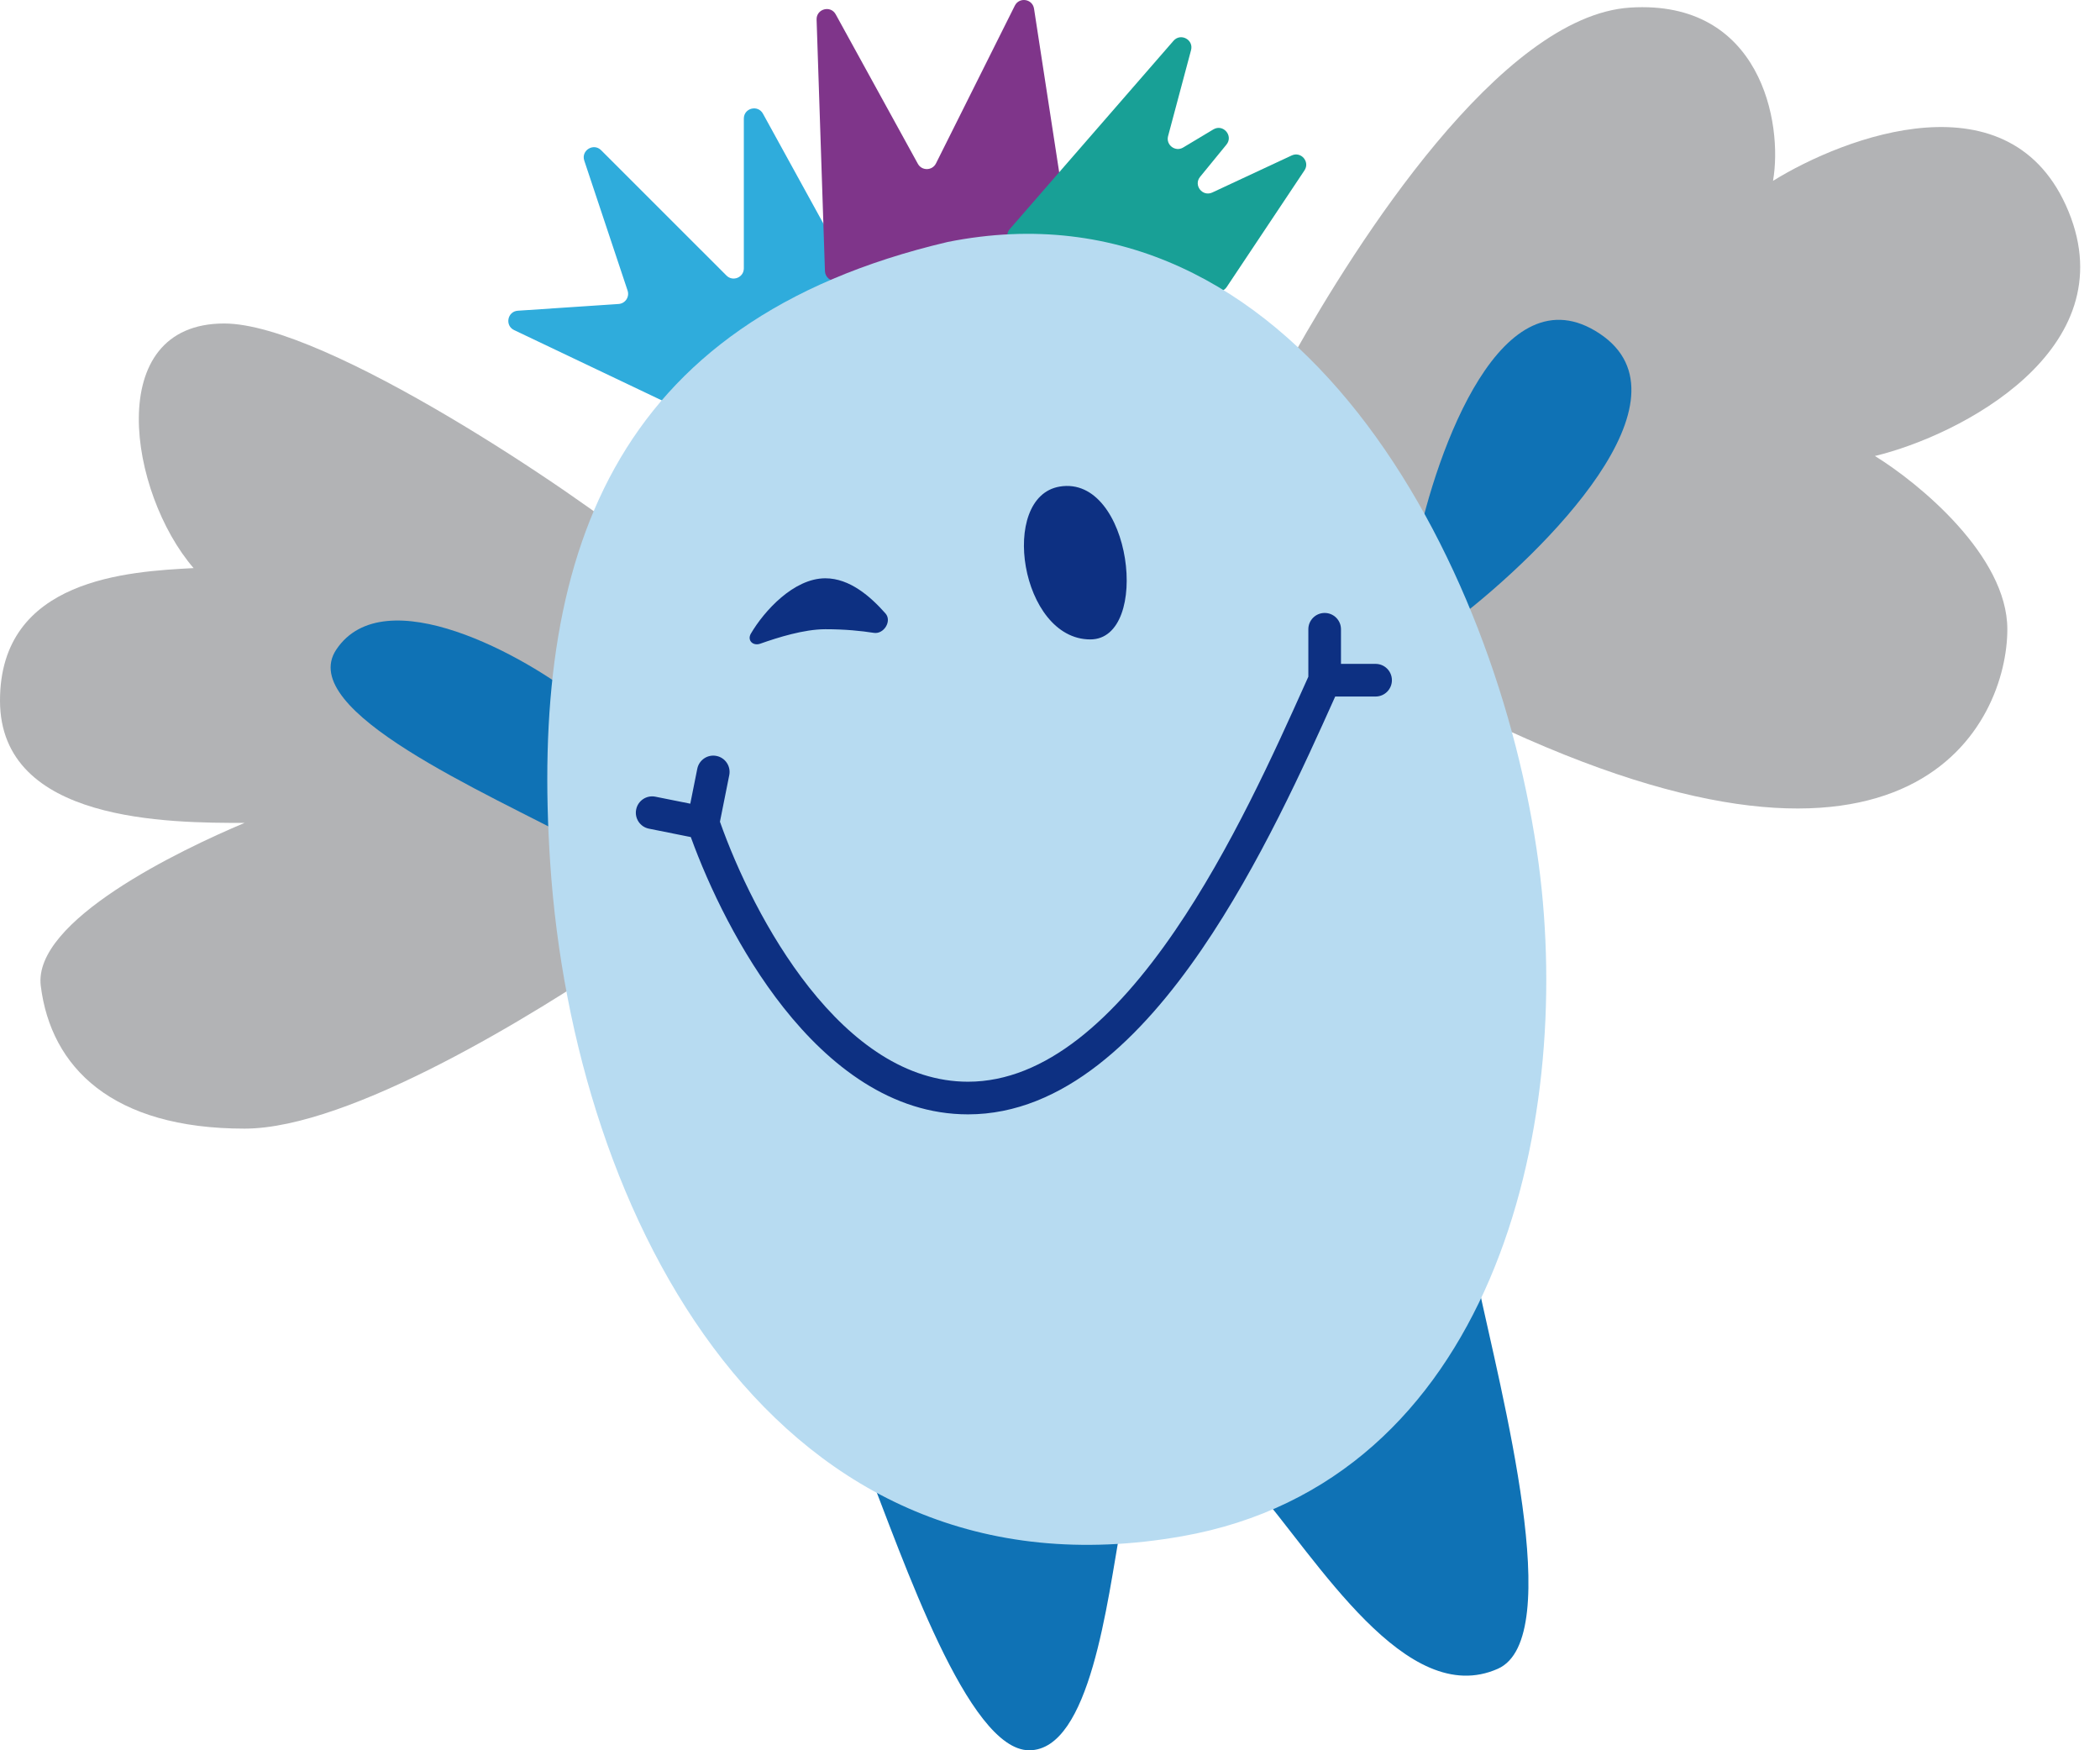
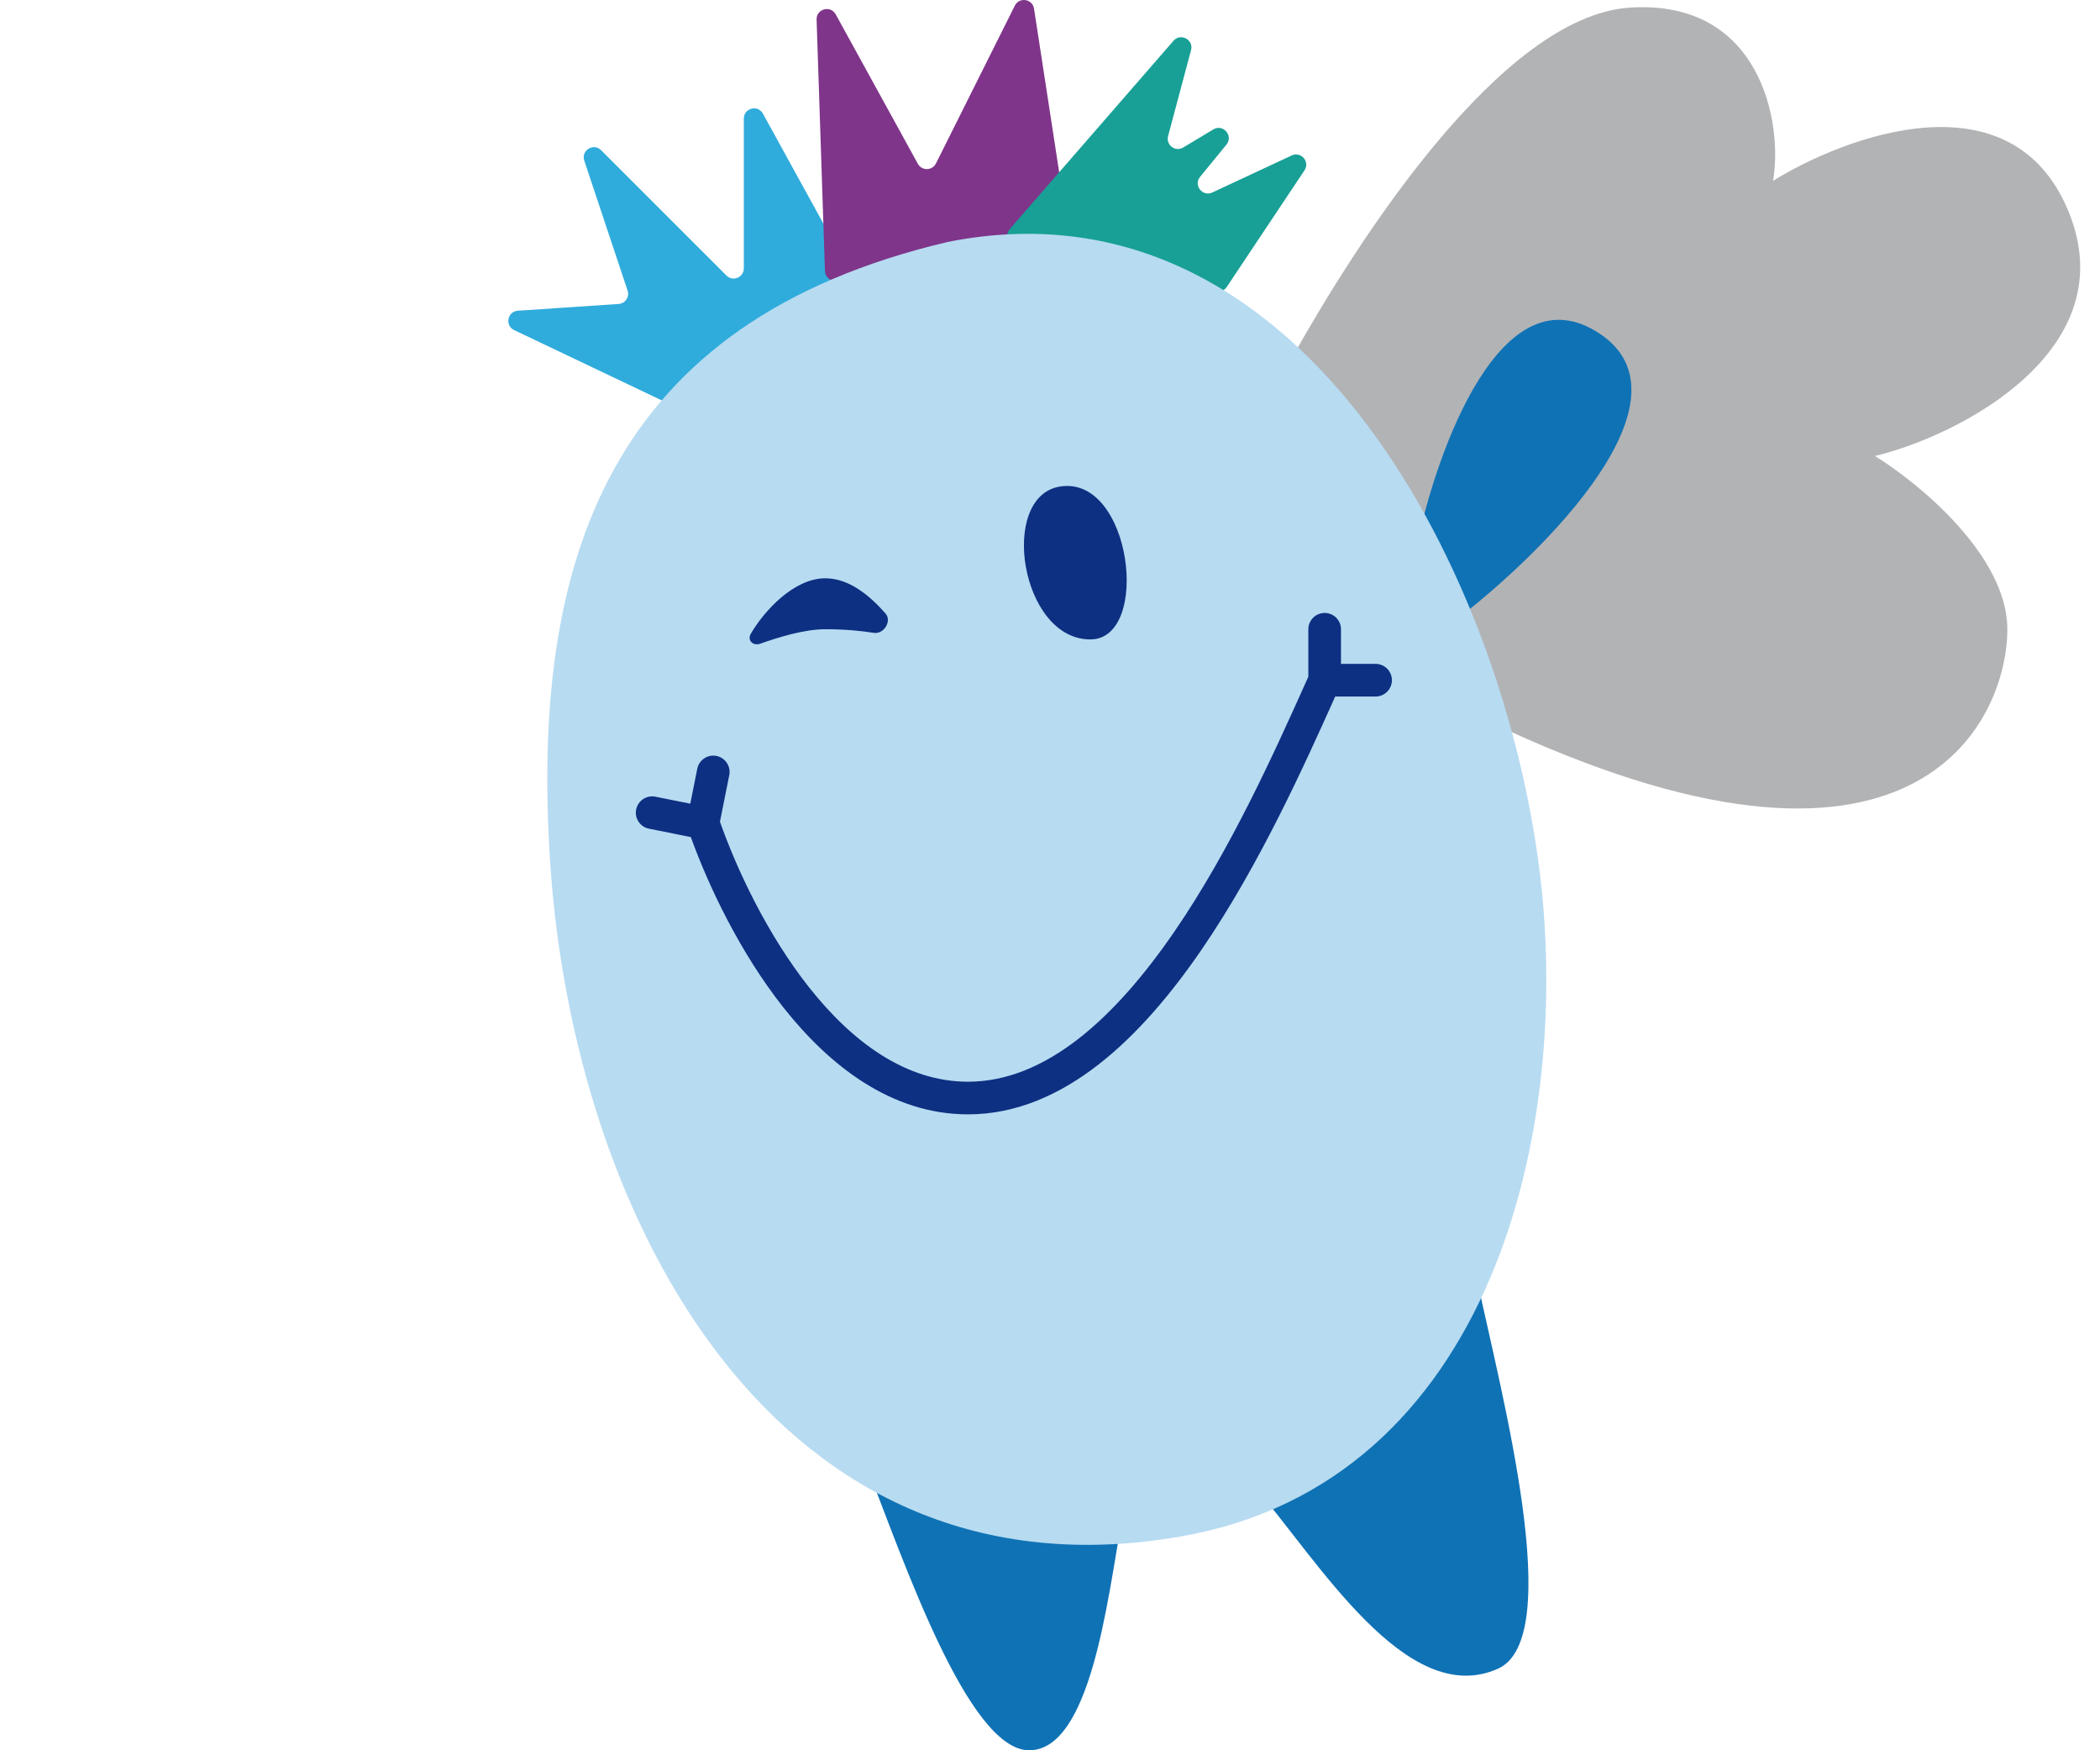
<svg xmlns="http://www.w3.org/2000/svg" width="48" height="40" viewBox="0 0 48 40" fill="none">
  <path d="M37.265 0.173C34.284 0.359 30.977 5.608 29.579 8.092L34.004 16.477C43.786 21.135 45.882 16.477 45.882 14.38C45.882 12.703 43.864 11.042 42.855 10.421C44.795 9.955 48.584 7.999 47.28 4.831C45.976 1.664 42.156 3.123 40.526 4.133C40.758 2.813 40.246 -0.013 37.265 0.173Z" fill="#B2B3B5" />
-   <path d="M5.124 7.393C7.453 7.393 13.276 11.353 14.673 12.517L14.207 21.833C12.266 23.153 8.012 25.793 5.59 25.793C2.562 25.793 1.165 24.395 0.932 22.532C0.745 21.041 4.115 19.427 5.59 18.806C3.882 18.806 0 18.806 0 16.011C0 13.216 2.95 13.061 4.425 12.983C2.95 11.275 2.329 7.393 5.124 7.393Z" fill="#B2B3B5" />
  <path d="M19.47 6.291L17.439 2.598C17.323 2.387 17.002 2.469 17.002 2.71V6.132C17.002 6.34 16.751 6.444 16.605 6.297L13.74 3.433C13.567 3.259 13.277 3.438 13.355 3.671L14.345 6.641C14.393 6.786 14.292 6.937 14.139 6.947L11.836 7.101C11.597 7.117 11.535 7.441 11.752 7.544L15.705 9.426C15.786 9.465 15.882 9.453 15.952 9.397L19.413 6.584C19.501 6.513 19.525 6.39 19.47 6.291Z" fill="#2FACDC" />
  <path d="M18.665 0.448L18.856 6.196C18.861 6.337 18.989 6.441 19.128 6.418L24.228 5.568C24.354 5.547 24.439 5.429 24.42 5.303L23.635 0.198C23.6 -0.027 23.298 -0.074 23.196 0.129L21.393 3.736C21.309 3.903 21.071 3.908 20.98 3.744L19.102 0.328C18.984 0.113 18.657 0.203 18.665 0.448Z" fill="#7F358A" />
  <path d="M26.823 0.932L23.08 5.236C22.965 5.369 23.033 5.577 23.204 5.616L27.792 6.659C27.887 6.68 27.984 6.641 28.038 6.561L29.817 3.893C29.947 3.697 29.738 3.453 29.524 3.553L27.71 4.399C27.485 4.504 27.274 4.232 27.431 4.041L28.033 3.305C28.198 3.103 27.957 2.823 27.733 2.958L27.044 3.371C26.865 3.479 26.645 3.313 26.699 3.111L27.224 1.145C27.287 0.906 26.985 0.746 26.823 0.932Z" fill="#18A096" />
  <path d="M36.566 7.626C34.33 6.135 32.84 10.266 32.374 12.517L33.306 14.147C35.324 12.595 38.802 9.117 36.566 7.626Z" fill="#0F72B5" />
-   <path d="M7.686 14.846C8.782 13.202 12.034 15.001 13.276 16.011V19.271C11.102 18.107 6.754 16.244 7.686 14.846Z" fill="#0F72B5" />
  <path d="M34.237 38.137C35.809 37.438 34.315 31.848 33.771 29.286L28.648 33.944C30.123 35.652 32.141 39.068 34.237 38.137Z" fill="#0F72B5" />
  <path d="M23.524 40C24.921 40 25.309 36.584 25.62 34.876L19.797 33.478C20.651 35.652 22.126 40 23.524 40Z" fill="#0F72B5" />
  <path d="M21.66 5.53C29.586 3.945 34.244 12.803 35.169 19.737C35.978 25.806 34.095 33.86 27.017 35.109C17.734 36.747 13.117 27.839 12.577 19.737C12.111 12.75 13.947 7.345 21.66 5.53Z" fill="#B7DBF1" />
  <path fill-rule="evenodd" clip-rule="evenodd" d="M24.921 14.613C23.322 14.613 22.825 11.353 24.222 11.12C25.87 10.845 26.318 14.613 24.921 14.613ZM17.163 14.48C17.466 13.964 18.142 13.216 18.865 13.216C19.424 13.216 19.899 13.634 20.24 14.02C20.392 14.193 20.202 14.499 19.974 14.463C19.678 14.417 19.318 14.38 18.865 14.38C18.378 14.38 17.777 14.569 17.379 14.71C17.211 14.77 17.073 14.635 17.163 14.48Z" fill="#0D3082" />
  <path fill-rule="evenodd" clip-rule="evenodd" d="M30.278 14.008C30.484 14.008 30.651 14.175 30.651 14.38V15.172H31.442C31.648 15.172 31.815 15.339 31.815 15.545C31.815 15.751 31.648 15.918 31.442 15.918H30.519C30.516 15.924 30.513 15.931 30.51 15.938C29.815 17.485 28.791 19.765 27.47 21.695C26.097 23.701 24.31 25.467 22.126 25.467C20.371 25.467 18.956 24.351 17.907 23.025C16.914 21.768 16.201 20.263 15.79 19.13L14.833 18.938C14.631 18.898 14.5 18.701 14.541 18.5C14.581 18.298 14.777 18.167 14.979 18.207L15.778 18.367L15.938 17.568C15.979 17.366 16.175 17.235 16.377 17.276C16.578 17.316 16.709 17.512 16.669 17.714L16.456 18.779C16.842 19.871 17.534 21.35 18.492 22.563C19.484 23.818 20.708 24.721 22.126 24.721C23.901 24.721 25.492 23.265 26.855 21.273C28.137 19.401 29.136 17.176 29.835 15.621C29.859 15.568 29.882 15.516 29.905 15.465V14.38C29.905 14.175 30.072 14.008 30.278 14.008Z" fill="#0D3082" />
</svg>